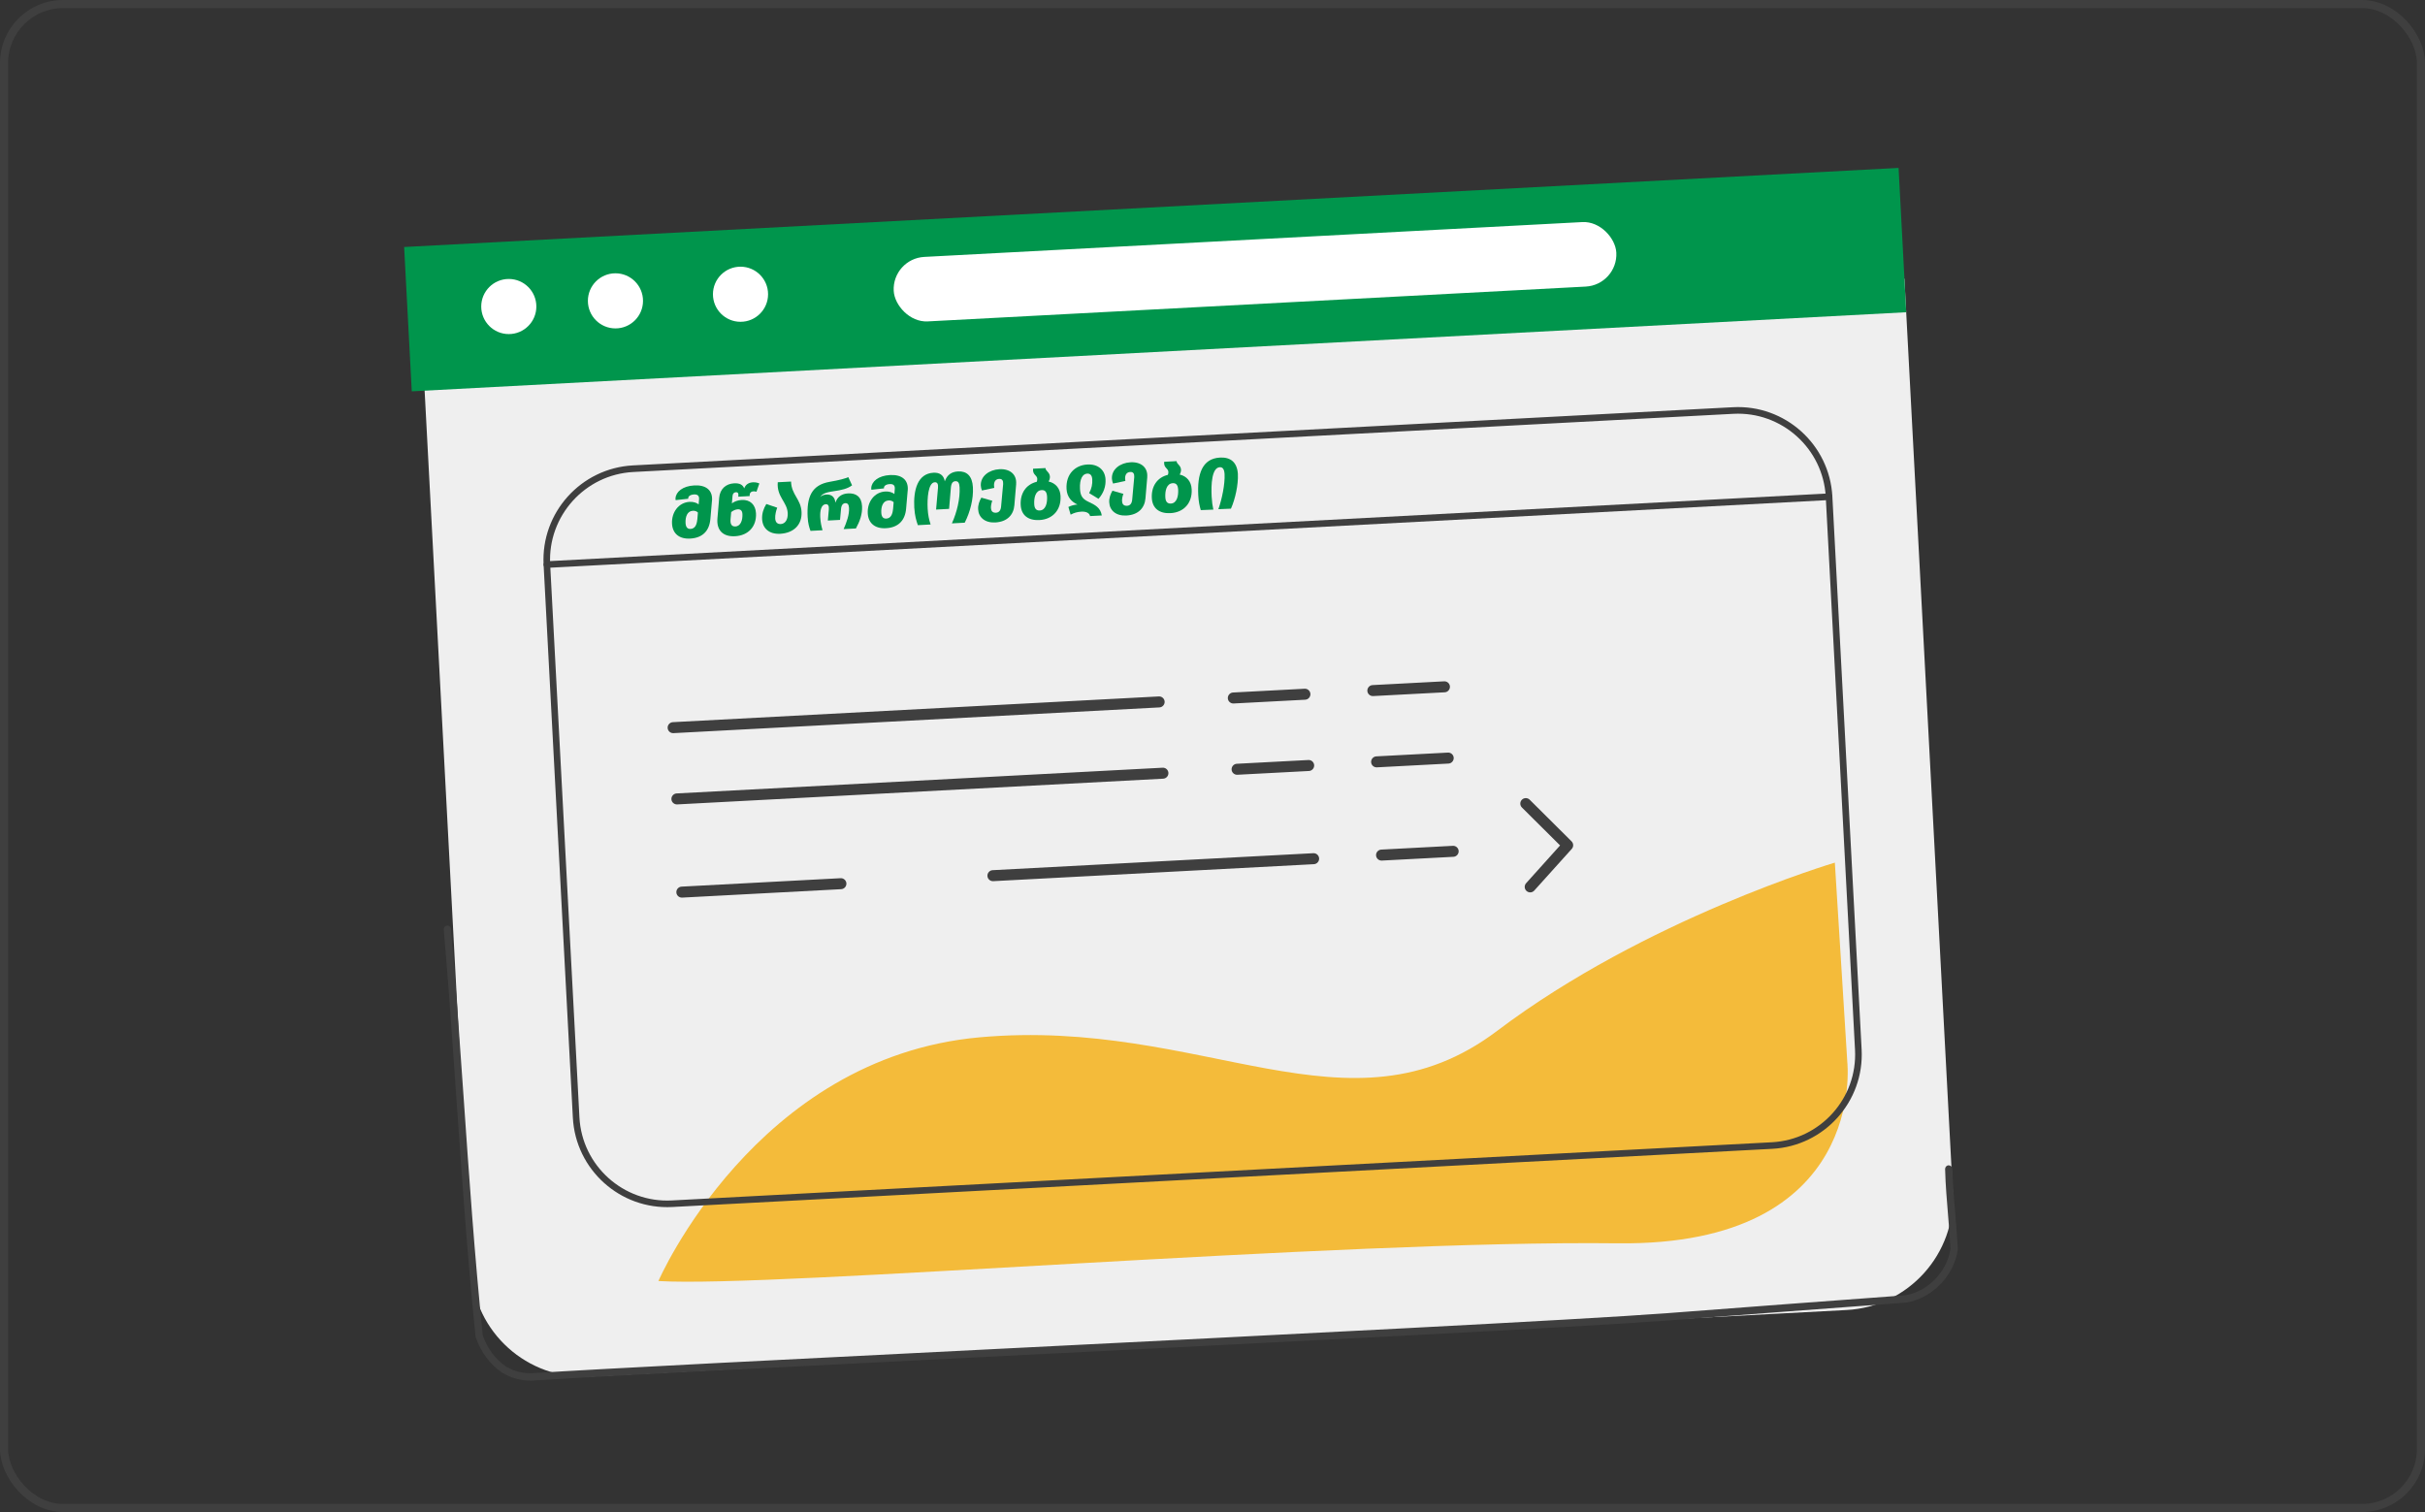
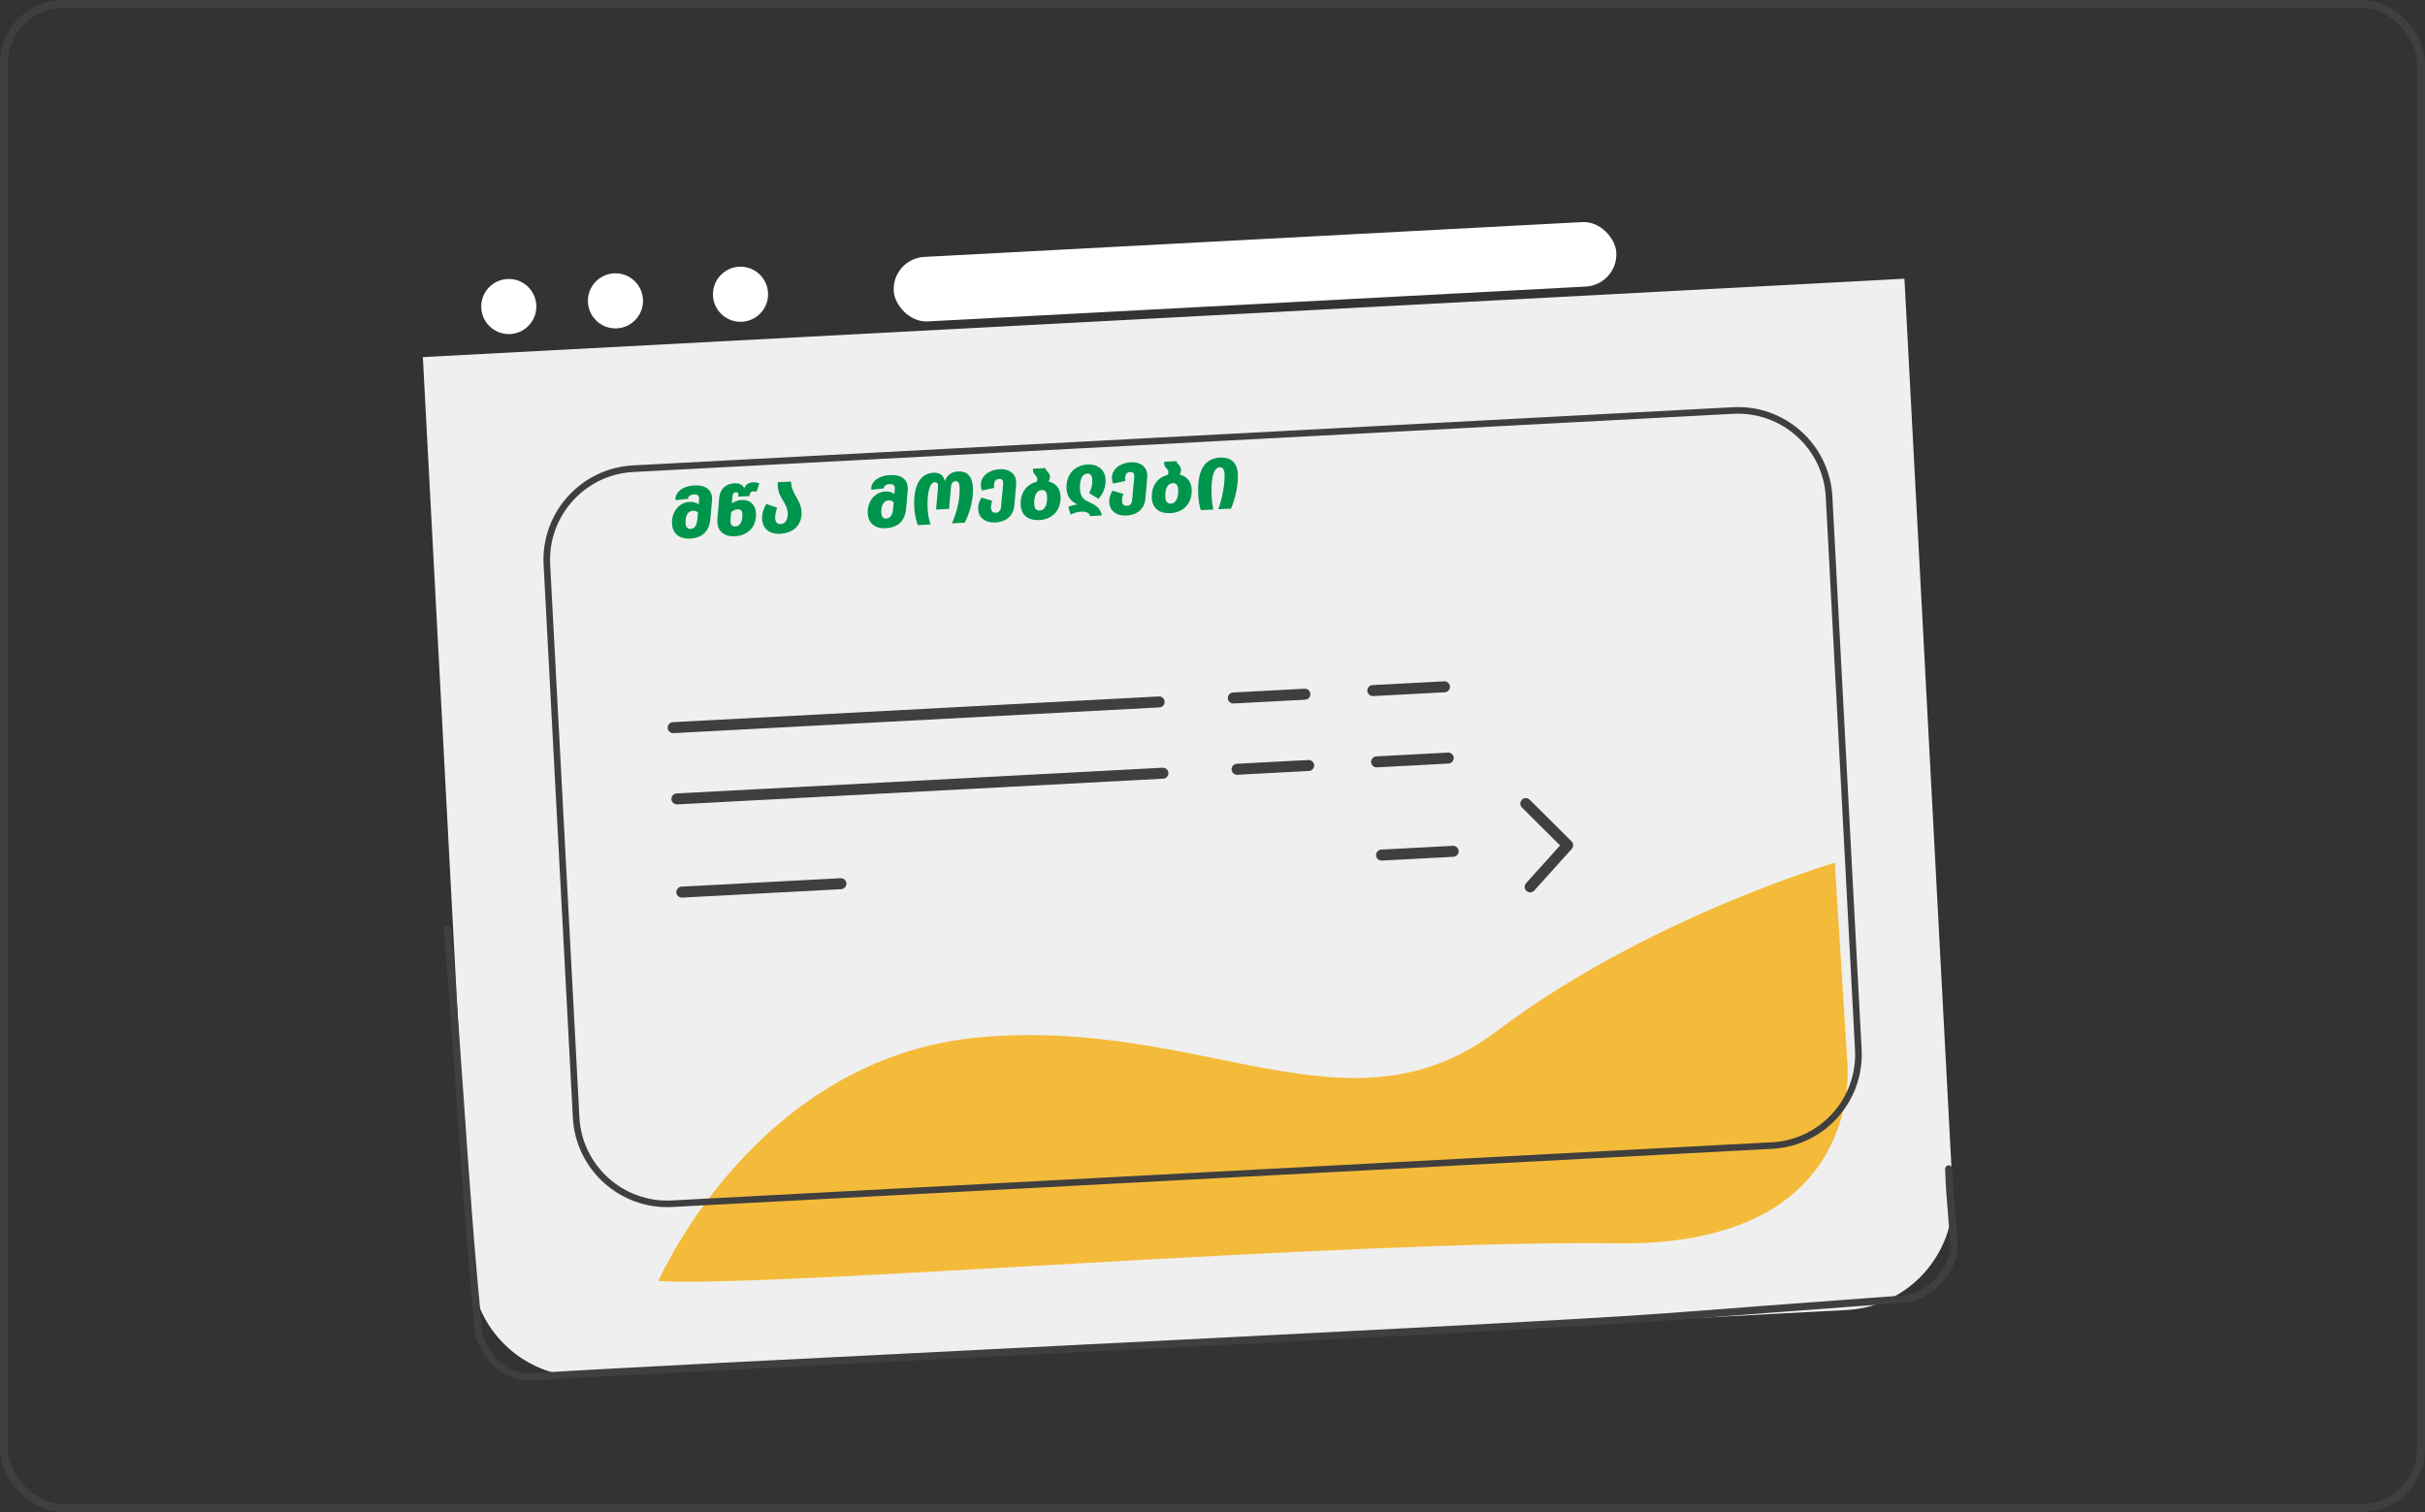
<svg xmlns="http://www.w3.org/2000/svg" id="Layer_2" data-name="Layer 2" viewBox="0 0 598.4 373.17">
  <rect x="0" y="0" width="598.4" height="373.17" fill="#333333" stroke="none" />
  <defs>
    <style>
      .cls-1 {
        fill: #3f3f3f;
      }

      .cls-1, .cls-2, .cls-3, .cls-4, .cls-5 {
        stroke-width: 0px;
      }

      .cls-2 {
        fill: #f4bb3a;
      }

      .cls-3 {
        fill: #fff;
      }

      .cls-4 {
        fill: #efefef;
      }

      .cls-6 {
        fill: none;
        stroke: #3f3f3f;
        stroke-miterlimit: 10;
        stroke-width: 2px;
      }

      .cls-5 {
        fill: #00954c;
      }
    </style>
  </defs>
  <g id="Layer_1-2" data-name="Layer 1">
    <path class="cls-4" d="M110.78,78.29h366.11v225.72c0,15.29-12.41,27.7-27.7,27.7H138.48c-15.29,0-27.7-12.41-27.7-27.7V78.29h0Z" transform="translate(-10.42 15.81) rotate(-3.03)" />
    <g>
      <path class="cls-2" d="M162.47,316.16s23.88-55.16,79.27-60.15,91.04,26.1,127.71-1.6c36.67-27.71,83.32-41.51,83.32-41.51l3.08,49.26s5.05,45.42-56.68,44.69c-69.26-.82-208.26,11.02-236.7,9.31Z" />
-       <rect class="cls-5" x="100.41" y="51.18" width="369.29" height="35.67" transform="translate(-3.25 15.16) rotate(-3.03)" />
      <circle class="cls-3" cx="125.55" cy="75.65" r="6.8" />
      <circle class="cls-3" cx="151.87" cy="74.25" r="6.8" />
      <circle class="cls-3" cx="182.73" cy="72.62" r="6.8" />
      <path class="cls-1" d="M437.33,283.53l-271.46,14.36c-12.84.68-23.83-9.21-24.51-22.05l-7.22-136.47c-.68-12.84,9.21-23.83,22.05-24.51l271.46-14.36c12.84-.68,23.83,9.21,24.51,22.05l7.22,136.47c.68,12.84-9.21,23.83-22.05,24.51ZM156.27,116.49c-11.94.63-21.14,10.86-20.51,22.8l7.22,136.47c.63,11.94,10.86,21.14,22.8,20.51l271.46-14.36c11.94-.63,21.14-10.86,20.51-22.8l-7.22-136.47c-.63-11.94-10.86-21.14-22.8-20.51l-271.46,14.36Z" />
-       <path class="cls-1" d="M451.39,123.41l-316.4,16.74c-.45.02-.83-.32-.86-.77s.32-.83.77-.86l316.4-16.74c.45-.02.83.32.86.77s-.32.83-.77.86Z" />
      <path class="cls-1" d="M286.11,174.59l-119.93,6.35c-.75.04-1.39-.54-1.43-1.28s.54-1.39,1.28-1.43l119.93-6.35c.75-.04,1.39.54,1.43,1.28s-.54,1.39-1.28,1.43Z" />
      <path class="cls-1" d="M322.08,172.69l-17.67.93c-.75.04-1.39-.54-1.43-1.28s.54-1.39,1.28-1.43l17.67-.93c.75-.04,1.39.54,1.43,1.28s-.54,1.39-1.28,1.43Z" />
      <path class="cls-1" d="M356.51,170.86l-17.67.93c-.75.04-1.39-.54-1.43-1.28s.54-1.39,1.28-1.43l17.67-.93c.75-.04,1.39.54,1.43,1.28s-.54,1.39-1.28,1.43Z" />
      <path class="cls-1" d="M287.04,192.18l-119.93,6.35c-.75.04-1.39-.54-1.43-1.28s.54-1.39,1.28-1.43l119.93-6.35c.75-.04,1.39.54,1.43,1.28s-.54,1.39-1.28,1.43Z" />
      <path class="cls-1" d="M323.01,190.28l-17.67.93c-.75.04-1.39-.54-1.43-1.28s.54-1.39,1.28-1.43l17.67-.93c.75-.04,1.39.54,1.43,1.28s-.54,1.39-1.28,1.43Z" />
      <path class="cls-1" d="M357.44,188.45l-17.67.93c-.75.04-1.39-.54-1.43-1.28s.54-1.39,1.28-1.43l17.67-.93c.75-.04,1.39.54,1.43,1.28s-.54,1.39-1.28,1.43Z" />
      <path class="cls-1" d="M207.58,219.45l-39.25,2.08c-.75.04-1.39-.54-1.43-1.28s.54-1.39,1.28-1.43l39.25-2.08c.75-.04,1.39.54,1.43,1.28s-.54,1.39-1.28,1.43Z" />
-       <path class="cls-1" d="M324.23,213.28l-79.14,4.19c-.75.04-1.39-.54-1.43-1.28s.54-1.39,1.28-1.43l79.14-4.19c.75-.04,1.39.54,1.43,1.28s-.54,1.39-1.28,1.43Z" />
      <path class="cls-1" d="M358.66,211.46l-17.67.93c-.75.04-1.39-.54-1.43-1.28s.54-1.39,1.28-1.43l17.67-.93c.75-.04,1.39.54,1.43,1.28s-.54,1.39-1.28,1.43Z" />
      <path class="cls-1" d="M377.67,220.24c-.35.02-.7-.1-.98-.35-.56-.5-.6-1.36-.1-1.92l8.38-9.32-9.42-9.36c-.53-.53-.53-1.39,0-1.92.53-.53,1.39-.53,1.92,0l10.33,10.27c.51.51.54,1.33.05,1.87l-9.25,10.28c-.25.28-.59.43-.94.45Z" />
    </g>
    <g>
      <path class="cls-1" d="M131.47,340.17c-2.49.13-4.98-.5-7.22-1.83-2.92-1.95-5.1-4.89-6.33-8.49v-.02c-2.03-19.7-3.42-39.76-4.76-59.15-.94-13.56-1.91-27.57-3.09-41.33-.02-.2.13-.37.33-.39.19-.02.37.13.39.33,1.18,13.76,2.15,27.78,3.09,41.34,1.34,19.37,2.73,39.39,4.75,59.05,1.18,3.42,3.26,6.2,6.01,8.04,2.1,1.24,4.45,1.84,6.79,1.72,38.92-2.54,242.03-11.92,280.19-14.82,19.2-1.46,39.05-2.97,58.61-4.4,5.89-1.01,10.8-6.04,11.68-11.99-.15-2.79-.38-5.58-.61-8.28-.31-3.72-.63-7.57-.73-11.46,0-.2.15-.36.35-.37.2,0,.36.15.37.35.1,3.87.42,7.71.73,11.42.23,2.72.46,5.54.61,8.36h0c-.9,6.29-6.08,11.62-12.31,12.67-19.57,1.43-39.43,2.95-58.64,4.41-38.16,2.9-241.28,12.29-280.2,14.82Z" />
      <path class="cls-1" d="M130.82,340.73c-2.37,0-4.72-.66-6.85-1.92-3.03-2.03-5.3-5.06-6.57-8.78l-.04-.13h0c-2.03-19.73-3.42-39.79-4.76-59.18-.94-13.54-1.91-27.54-3.09-41.32-.04-.49.33-.93.82-.97.23-.03.46.05.65.2.19.15.3.38.32.62,1.18,13.79,2.15,27.8,3.09,41.35,1.34,19.36,2.72,39.35,4.74,58.97,1.15,3.28,3.15,5.95,5.78,7.71,1.99,1.18,4.23,1.75,6.46,1.62,16.93-1.1,65.49-3.53,116.9-6.1,66.43-3.32,141.72-7.08,163.27-8.72,19.12-1.46,38.89-2.96,58.61-4.4,5.59-.96,10.3-5.78,11.17-11.47-.15-2.75-.38-5.51-.6-8.17-.31-3.76-.64-7.61-.74-11.52,0-.24.09-.48.25-.65.17-.17.39-.27.63-.27.48,0,.9.38.92.88.1,3.85.42,7.68.73,11.39.23,2.74.46,5.56.61,8.38v.05s0,.06,0,.06c-.93,6.52-6.3,12.03-12.76,13.12-19.79,1.45-39.56,2.96-58.69,4.41-21.57,1.64-96.87,5.4-163.3,8.73-51.41,2.57-99.98,5-116.91,6.1h0c-.22.01-.45.02-.67.02Z" />
    </g>
    <rect class="cls-3" x="220.41" y="59.1" width="178.56" height="15.94" rx="7.97" ry="7.97" transform="translate(-3.11 16.46) rotate(-3.03)" />
    <g>
      <path class="cls-5" d="M175.69,123.56l-.39,4.49c-.24,2.94-1.91,4.71-4.99,4.87-2.78.15-4.36-1.32-4.48-3.67-.15-2.83,1.65-5.25,4.34-5.39.93-.05,1.78.23,2.23.63l.1-1.22c.08-.86-.3-1.29-1.24-1.24-.94.05-1.46.47-1.43.95v.11s-3.1.34-3.1.34c-.03-.14-.05-.23-.04-.44.09-1.61,1.77-3.04,4.65-3.19,2.88-.15,4.56,1.19,4.36,3.77ZM172.08,128.18l.14-1.69c-.32-.32-.76-.46-1.26-.43-1.39.07-1.87,1.53-1.79,3.04.06,1.05.51,1.47,1.22,1.44,1.1-.06,1.55-.99,1.68-2.36Z" />
      <path class="cls-5" d="M182.2,122.11c.03-.41-.16-.65-.6-.63-.48.03-.79.34-.83.88l-.17,1.87c.57-.42,1.42-.79,2.44-.84,2.07-.11,3.4,1.18,3.51,3.28.17,3.19-1.82,5.49-5.17,5.67-2.97.16-4.61-1.47-4.34-4.45l.43-5.04c.19-2.17,1.64-3.46,3.69-3.57,1.39-.07,2.16.39,2.48,1.26.37-1.02,1.16-1.45,2.17-1.51.61-.03,1.15.1,1.57.29l-.71,2.04c-.22-.08-.51-.12-.77-.1-.48.03-.86.28-.9.83l-.02.34-2.81.15.05-.47ZM180.43,126.4l-.15,1.63c-.12,1.17.16,1.96,1.19,1.9,1.37-.07,1.8-1.68,1.73-3.06-.04-.84-.44-1.21-1.17-1.17-.55.03-1.14.31-1.61.69Z" />
      <path class="cls-5" d="M192.52,131.74h-.02s-.02,0-.02,0c-2.69.12-4.3-1.34-4.42-3.62-.07-1.37.34-2.59,1.04-3.73l2.69.91c-.3.73-.55,1.85-.5,2.65.05.89.47,1.42,1.38,1.39,1.28-.09,1.78-1.38,1.71-2.7-.15-2.8-2.75-4-2.46-7.62l3.28-.17c.1,3.28,2.43,4.32,2.59,7.49.16,3.05-1.8,5.2-5.27,5.4Z" />
-       <path class="cls-5" d="M199.3,127.72c-.27-5.08.97-8.04,5.45-8.81,2.3-.39,3.83-.81,4.58-1.15l.93,2.02c-1.12.84-2.63,1.19-4.57,1.46-2.15.29-2.82.72-3.27,1.39.43-.38.95-.55,1.56-.58,1.21-.06,2.03.62,2.18,2.01.46-1.47,1.58-2.21,3.11-2.29,1.96-.1,3.33.81,3.45,3.14.11,1.98-.55,3.76-1.51,5.51l-3.03.16c.72-1.65,1.42-3.52,1.33-5.21-.05-.86-.35-1.21-.9-1.19-.53.03-.98.39-1.07,1.4l-.25,2.73-3.01.16.25-2.78c.06-.82-.16-1.28-.74-1.25-1.16.06-1.47,1.6-1.38,3.23.07,1.37.3,2.25.56,3.19l-2.97.16c-.33-.89-.62-1.91-.69-3.29Z" />
      <path class="cls-5" d="M223.99,121l-.39,4.49c-.24,2.94-1.91,4.71-4.99,4.87-2.78.15-4.36-1.32-4.48-3.67-.15-2.83,1.65-5.25,4.34-5.39.93-.05,1.78.23,2.23.63l.1-1.22c.08-.86-.3-1.29-1.24-1.24-.94.05-1.46.47-1.43.95v.11s-3.1.34-3.1.34c-.02-.14-.05-.23-.04-.44.09-1.61,1.77-3.04,4.65-3.19,2.88-.15,4.56,1.19,4.36,3.77ZM220.38,125.63l.14-1.69c-.32-.32-.76-.46-1.26-.43-1.39.07-1.87,1.53-1.79,3.04.06,1.05.51,1.47,1.22,1.44,1.1-.06,1.55-.99,1.68-2.36Z" />
      <path class="cls-5" d="M225.61,125.37c-.24-4.49.82-8.49,4.74-8.7,1.46-.08,2.53.56,2.79,2.12.59-1.64,1.7-2.36,3.28-2.44,2.14-.11,3.51,1.1,3.66,3.93.15,2.87-.68,6.09-2.02,8.72l-3.17.17c1.26-2.76,2.05-6.15,1.9-8.91-.06-1.12-.38-1.53-1.02-1.5-.62.03-1.01.43-1.12,1.52l-.45,5.31-3.21.17.47-5.35c.08-.88-.11-1.42-.79-1.39-1.66.09-1.89,4.08-1.76,6.51.08,1.55.34,2.75.73,3.91l-3.15.17c-.4-1.14-.77-2.42-.87-4.24Z" />
      <path class="cls-5" d="M250.75,119.48l-.44,5.19c-.19,2.4-1.77,4.11-4.7,4.27-2.56.14-4.14-1.26-4.24-3.24-.06-1.05.29-2.02.79-2.88l2.7.77c-.2.51-.36,1.23-.33,1.8.04.71.38,1.19,1.24,1.15.75-.04,1.2-.58,1.27-1.59l.5-5.49c.05-.82-.23-1.31-.98-1.27-.96.05-1.32.79-1.27,1.71.01.21.04.37.06.51l-3.04.64c-.15-.37-.26-.77-.28-1.2-.12-2.32,2.04-3.91,4.59-4.05,2.64-.14,4.32,1.34,4.12,3.68Z" />
      <path class="cls-5" d="M261.7,122.47c.18,3.31-1.88,5.71-5.22,5.88-2.74.14-4.47-1.17-4.61-3.7-.16-2.96,1.36-5.11,3.97-5.75.09-.24.13-.47.12-.72-.05-.87-.98-.95-1.04-2.07,0-.13-.01-.27,0-.43l3.08-.16v.07c.04.66,1.02.96,1.08,2.03.02.43-.11.85-.33,1.21,1.77.41,2.86,1.71,2.96,3.63ZM258.37,122.51c-.06-1.03-.44-1.6-1.33-1.55-1.51.08-1.92,1.85-1.83,3.49.06,1.05.48,1.58,1.37,1.54,1.48-.08,1.88-1.85,1.8-3.47Z" />
      <path class="cls-5" d="M266.9,126.27c-1.09.06-1.88.31-2.71.75l-.55-1.9c.54-.28,1.42-.56,2.24-.6-1.3-.59-2.59-1.72-2.7-3.86-.2-3.72,2.19-5.87,5.16-6.02,2.62-.14,4.34,1.36,4.46,3.66.09,1.67-.41,3.33-1.73,4.81l-2.31-1.41c.63-1.16.83-2.2.77-3.36-.05-1.02-.49-1.49-1.26-1.45-1.14.06-1.89,1.35-1.77,3.74.08,1.57.49,2.48,2.08,3.21,1.67.77,2.99,1.47,3.3,3.38l-2.89.15c-.15-.74-.94-1.15-2.11-1.09Z" />
      <path class="cls-5" d="M283.1,117.77l-.44,5.19c-.19,2.4-1.76,4.11-4.7,4.27-2.57.14-4.14-1.26-4.24-3.24-.06-1.05.29-2.02.79-2.88l2.7.77c-.2.51-.36,1.23-.33,1.8.04.71.38,1.19,1.24,1.15.75-.04,1.2-.58,1.27-1.59l.5-5.49c.05-.82-.23-1.31-.98-1.27-.96.05-1.32.79-1.27,1.71.01.21.04.37.06.51l-3.04.64c-.14-.37-.26-.77-.28-1.2-.12-2.32,2.04-3.91,4.59-4.05,2.64-.14,4.32,1.34,4.12,3.68Z" />
      <path class="cls-5" d="M294.06,120.76c.18,3.31-1.88,5.71-5.22,5.88-2.74.15-4.47-1.17-4.61-3.7-.16-2.96,1.35-5.11,3.96-5.75.09-.24.14-.47.12-.72-.05-.87-.98-.95-1.04-2.07,0-.13-.01-.27,0-.43l3.08-.16v.07c.04.66,1.02.96,1.08,2.03.02.43-.12.85-.33,1.21,1.77.41,2.86,1.71,2.96,3.63ZM290.72,120.8c-.06-1.03-.44-1.6-1.33-1.55-1.51.08-1.92,1.85-1.83,3.49.06,1.05.48,1.58,1.37,1.54,1.48-.08,1.88-1.85,1.8-3.47Z" />
      <path class="cls-5" d="M305.46,117.05c.13,2.49-.64,6.12-1.71,8.49l-3.1.13c.89-2.51,1.65-6.2,1.53-8.64-.07-1.25-.47-1.76-1.18-1.72-1.98.1-2.17,4.29-2.01,7.27.07,1.28.21,2.26.42,3.19l-3.1.13c-.31-1.04-.54-2.15-.62-3.65-.27-5.18.91-9.09,5.38-9.32,2.62-.14,4.24,1.19,4.4,4.13Z" />
    </g>
    <rect class="cls-6" x="1" y="1" width="596.4" height="371.17" rx="14.56" ry="14.56" />
  </g>
</svg>